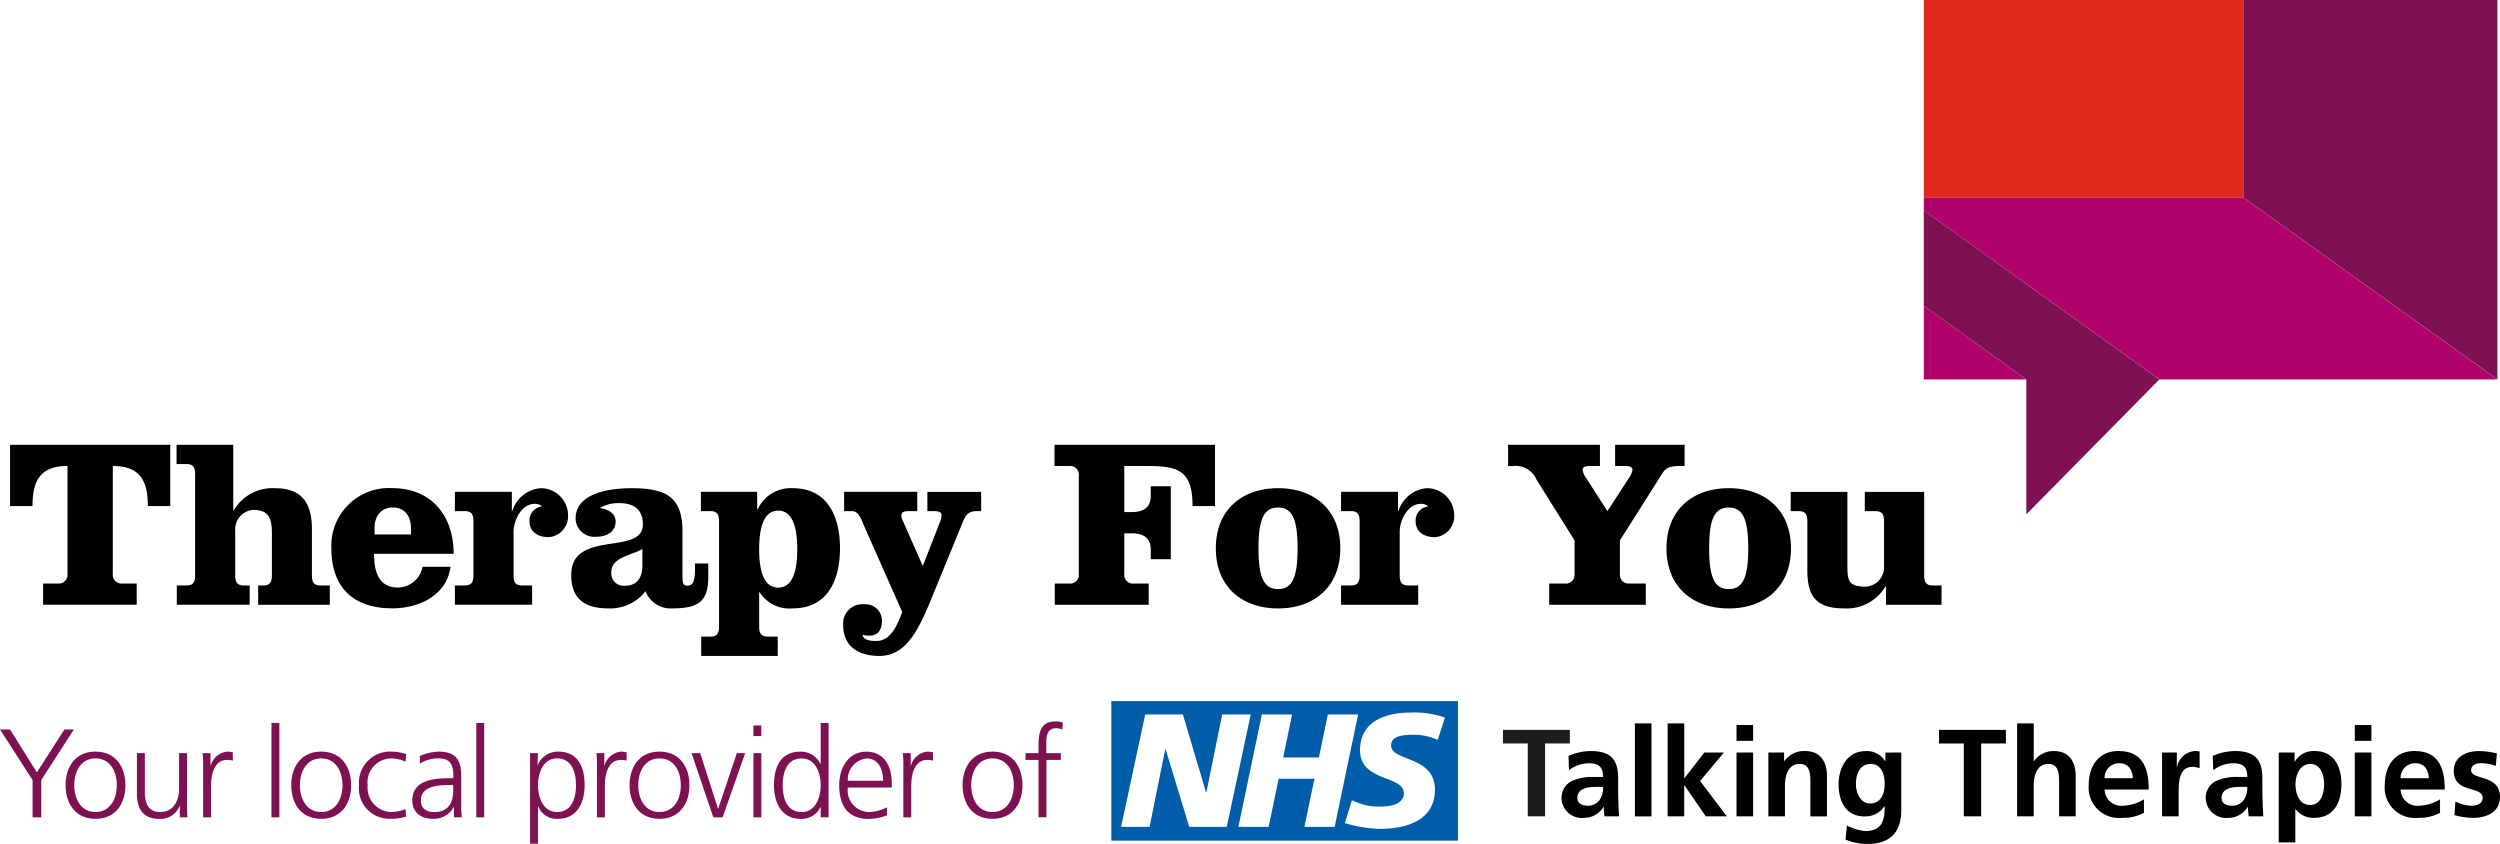
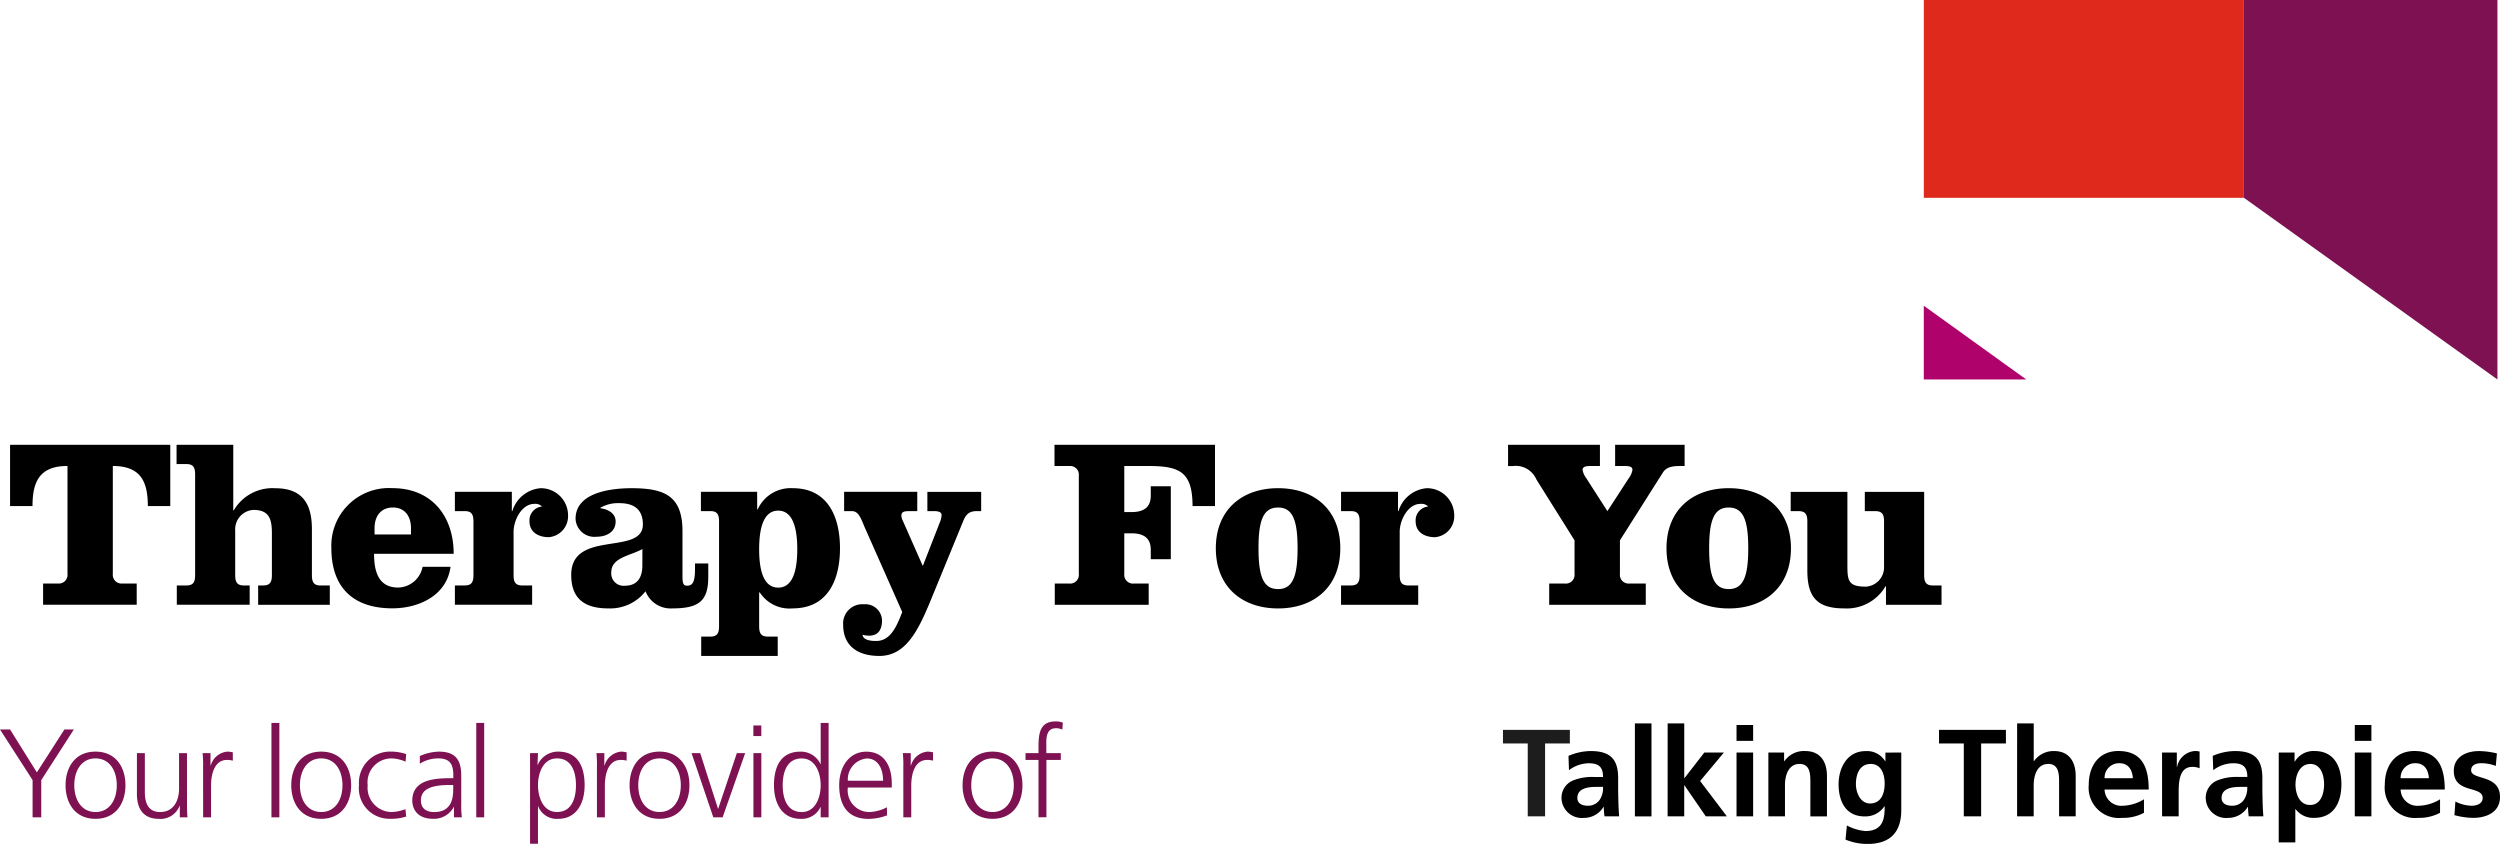
<svg xmlns="http://www.w3.org/2000/svg" width="237" height="80" viewBox="0 0 237 80">
  <path d="M.954 47.977v-5.812h15.188v5.812h-2.127c0-2.336-.686-3.8-3.32-3.8v10.225a.827.827 0 0 0 .894.916h1.371v2.012H4.085v-2.012h1.421a.824.824 0 0 0 .893-.916V44.175c-2.631 0-3.318 1.466-3.318 3.8Zm21.16-5.812v6.22h.046a4.239 4.239 0 0 1 3.934-2.1c2.606 0 3.475 1.508 3.475 3.887v4.347c0 .643.162.985.825.985h.871v1.828h-6.793v-1.83h.477c.664 0 .826-.342.826-.985v-3.933c0-1.325-.209-2.245-1.764-2.245a1.841 1.841 0 0 0-1.714 1.944v4.234c0 .643.159.985.824.985h.548v1.828h-6.908v-1.828h.914c.663 0 .823-.342.823-.985v-9.539c0-.64-.159-.985-.823-.985h-.937v-1.828ZM35.462 52.5c0 1.6.369 3.2 2.287 3.2a2.415 2.415 0 0 0 2.312-1.967h2.65c-.365 2.748-3.039 3.937-5.512 3.937-3.91 0-5.785-2.174-5.785-5.694a5.462 5.462 0 0 1 5.785-5.7c3.729 0 5.809 2.655 5.809 6.223Zm3.5-1.831v-.594c0-1.168-.616-1.964-1.714-1.964-1.122 0-1.74.8-1.74 1.964v.594Zm4.161-4.044h5.4v1.828h.045a3.063 3.063 0 0 1 2.676-2.171 2.575 2.575 0 0 1 2.608 2.607 1.989 1.989 0 0 1-1.83 2.036c-.96 0-1.826-.457-1.826-1.512a1.314 1.314 0 0 1 1.186-1.394.874.874 0 0 0-.729-.25c-1.19 0-1.965 1.533-1.965 2.652v4.095c0 .643.157.985.819.985h.939v1.828h-7.323V55.5h.939c.663 0 .821-.342.821-.985v-5.077c0-.64-.158-.985-.821-.985h-.939Zm24.022 6.794v1.258c0 2.286-.867 3-3.409 3a2.545 2.545 0 0 1-2.539-1.626 4.251 4.251 0 0 1-3.522 1.626c-2.174 0-3.524-.847-3.524-3.18 0-4.327 6.794-1.786 6.794-4.782 0-1.512-.959-2.016-2.218-2.016a3.384 3.384 0 0 0-1.81.435v.046c.689.092 1.445.458 1.445 1.259 0 1.006-.89 1.443-1.807 1.443a1.785 1.785 0 0 1-1.991-1.7c0-2.54 3.454-2.9 5.309-2.9 3.13 0 4.826.731 4.826 4.072v4.257c0 .66.066.913.431.913.505 0 .756-.3.756-1.579v-.526ZM60.9 52.045c-1.1.64-2.95.782-2.95 2.2a1.171 1.171 0 0 0 1.3 1.281c1.3 0 1.646-.958 1.646-1.921Z" />
  <path d="M71.782 48.294h.046a3.42 3.42 0 0 1 3.319-2.013c3.454 0 4.484 2.9 4.484 5.7s-1.03 5.694-4.484 5.694a3.35 3.35 0 0 1-3.133-1.535l-.046.047v3.179c0 .642.161.982.823.982h.937v1.834h-7.254v-1.833h.873c.661 0 .82-.341.82-.982v-9.929c0-.642-.159-.986-.82-.986h-.9v-1.827h5.33Zm.185 3.775c0 2.243.523 3.637 1.806 3.637s1.808-1.394 1.808-3.637-.525-3.661-1.808-3.661-1.806 1.42-1.806 3.661m21.047-5.443v1.829h-.434c-.893 0-1.1.526-1.349 1.143l-3.043 7.414c-1.189 2.882-2.377 5.171-4.827 5.171-1.919 0-3.429-.847-3.429-2.953a1.82 1.82 0 0 1 1.97-1.944 1.574 1.574 0 0 1 1.713 1.512c0 .961-.413 1.462-1.215 1.462a2.059 2.059 0 0 1-.636-.089c.068.55.866.593 1.3.593 1.394 0 1.969-1.464 2.468-2.743l-3.609-8.146c-.343-.846-.573-1.42-1.169-1.42h-.731v-1.829h6.934v1.829h-.752c-.505 0-.756.068-.756.435a1.135 1.135 0 0 0 .139.478l1.869 4.236h.045l1.625-4.165a1.738 1.738 0 0 0 .135-.619c0-.205-.179-.365-.684-.365h-.663v-1.829Zm6.978 10.708v-2.013h1.39a.825.825 0 0 0 .89-.917v-9.31a.823.823 0 0 0-.89-.915h-1.415v-2.014h15.215v5.813h-2.129c0-3.3-1.284-3.8-4.211-3.8h-2.26v4.366h.7c1.306 0 1.811-.592 1.811-1.555V46.1h1.9v6.911h-1.9v-.892c0-.964-.505-1.559-1.811-1.559h-.7v3.845a.827.827 0 0 0 .893.917h1.421v2.013Zm27.068-5.354c0 3.657-2.493 5.7-5.9 5.7s-5.9-2.04-5.9-5.7 2.492-5.7 5.9-5.7 5.9 2.032 5.9 5.7m-7.755 0c0 2.7.483 3.865 1.853 3.865s1.852-1.168 1.852-3.865-.477-3.866-1.852-3.866-1.853 1.166-1.853 3.866m7.826-5.355h5.4v1.829h.047a3.061 3.061 0 0 1 2.676-2.172 2.578 2.578 0 0 1 2.608 2.607 1.988 1.988 0 0 1-1.828 2.036c-.963 0-1.831-.457-1.831-1.512a1.316 1.316 0 0 1 1.189-1.394.888.888 0 0 0-.733-.25c-1.187 0-1.967 1.533-1.967 2.652v4.095c0 .643.158.985.824.985h.931v1.832h-7.316V55.5h.939c.663 0 .823-.342.823-.985v-5.077c0-.64-.159-.984-.823-.984h-.939Zm24.542-4.46v2.014h-.936c-.436 0-.71.089-.71.364a1.794 1.794 0 0 0 .343.776l2.012 3.137 2.037-3.137a1.819 1.819 0 0 0 .339-.776c0-.274-.251-.364-.705-.364h-.939v-2.014h6.588v2.014h-.482c-.823 0-1.279.158-1.578.617l-4.072 6.429v3.178a.826.826 0 0 0 .893.917h1.557v2.013h-9.156v-2.012h1.51a.826.826 0 0 0 .893-.917v-3.178l-3.614-5.768a2.13 2.13 0 0 0-2.219-1.278h-.47v-2.015Z" />
  <path d="M169.783 51.98c0 3.657-2.491 5.7-5.9 5.7s-5.9-2.04-5.9-5.7 2.495-5.7 5.9-5.7 5.9 2.032 5.9 5.7m-7.755 0c0 2.7.482 3.865 1.853 3.865s1.853-1.168 1.853-3.865-.48-3.866-1.853-3.866-1.853 1.166-1.853 3.866m16.762 5.354v-1.759h-.04a4.252 4.252 0 0 1-3.94 2.1c-2.608 0-3.474-1.121-3.474-3.595v-4.641c0-.64-.162-.984-.825-.984h-.754v-1.829h5.376v6.749c0 1.623 0 2.239 1.76 2.239a1.837 1.837 0 0 0 1.714-1.943v-4.232c0-.64-.157-.984-.823-.984h-1v-1.829h5.627v7.892c0 .642.159.984.821.984h.825v1.832Z" />
  <path fill="#df291c" d="M182.379 0h30.343v18.753h-30.343z" />
  <path fill="#7e1152" fill-rule="evenodd" d="M212.725 18.753V0h24.032v35.975Z" />
  <path fill="#af036b" fill-rule="evenodd" d="M182.375 35.976v-6.992l9.717 6.992Z" />
-   <path fill="#7e1152" fill-rule="evenodd" d="M182.375 28.984v-9.036l22.33 16.027-12.609 12.786V35.975Z" />
-   <path fill="#af036b" fill-rule="evenodd" d="M182.375 19.952v-1.2h30.343l24.031 17.224h-32.04Z" />
  <path fill="#7e1152" d="M3.089 73.95 0 69.154h.954l2.54 4.068 2.613-4.068H7l-3.089 4.8v3.531h-.822Zm5.965-2.696c1.968 0 2.839 1.527 2.839 3.185s-.871 3.185-2.839 3.185-2.839-1.528-2.839-3.185.871-3.185 2.839-3.185m0 5.726c1.312 0 2.016-1.133 2.016-2.541s-.704-2.543-2.016-2.543-2.012 1.136-2.012 2.543.7 2.541 2.015 2.541m8.67-.929c0 .466 0 .941.047 1.431h-.728v-1.086h-.023a1.93 1.93 0 0 1-1.968 1.23c-1.5 0-2.075-1-2.075-2.34v-3.889h.751v3.7c0 1.146.406 1.884 1.444 1.884 1.371 0 1.8-1.205 1.8-2.218v-3.366h.751Zm1.527-3.294a11.051 11.051 0 0 0-.047-1.361h.75v1.168h.024a1.8 1.8 0 0 1 1.566-1.31 2.233 2.233 0 0 1 .524.071v.787a2 2 0 0 0-.548-.071c-1.192 0-1.515 1.336-1.515 2.434v3.007h-.751ZM25.733 68.535h.751v8.947h-.751zM30.45 71.254c1.968 0 2.839 1.527 2.839 3.185s-.871 3.185-2.839 3.185-2.839-1.528-2.839-3.185.871-3.185 2.839-3.185m0 5.726c1.312 0 2.016-1.133 2.016-2.541s-.705-2.543-2.016-2.543-2.015 1.134-2.015 2.541.7 2.541 2.015 2.541m7.997-4.77a3.456 3.456 0 0 0-1.3-.31 2.265 2.265 0 0 0-2.291 2.541 2.306 2.306 0 0 0 2.206 2.541 3.9 3.9 0 0 0 1.372-.274l.071.7a4.512 4.512 0 0 1-1.562.214 2.883 2.883 0 0 1-2.91-3.185 2.949 2.949 0 0 1 3.006-3.185 4.556 4.556 0 0 1 1.467.239Zm4.59 4.296h-.02a2.14 2.14 0 0 1-1.932 1.121c-1.729 0-2-1.17-2-1.718 0-2.04 2.171-2.135 3.746-2.135h.143v-.31c0-1.038-.37-1.564-1.384-1.564a3.234 3.234 0 0 0-1.789.5v-.727a4.785 4.785 0 0 1 1.789-.417c1.5 0 2.135.68 2.135 2.266v2.686a8.6 8.6 0 0 0 .06 1.276h-.748Zm-.071-2.088h-.214c-1.3 0-2.85.13-2.85 1.467 0 .8.571 1.1 1.263 1.1 1.766 0 1.8-1.538 1.8-2.194ZM45.15 68.535h.751v8.947h-.751zM50.25 71.396h.751l-.047 1.11h.023a2.1 2.1 0 0 1 1.945-1.253c1.789 0 2.5 1.337 2.5 3.185 0 1.8-.835 3.187-2.5 3.187a1.888 1.888 0 0 1-1.9-1.181h-.023v3.542h-.749Zm2.552.5c-1.335 0-1.8 1.431-1.8 2.541s.465 2.541 1.8 2.541c1.431 0 1.8-1.36 1.8-2.541s-.371-2.541-1.8-2.541m3.787.861a11.049 11.049 0 0 0-.047-1.361h.75v1.168h.024a1.8 1.8 0 0 1 1.564-1.311 2.233 2.233 0 0 1 .524.071v.787a2 2 0 0 0-.548-.071c-1.192 0-1.515 1.336-1.515 2.434v3.007h-.751Zm5.931-1.503c1.968 0 2.839 1.527 2.839 3.185s-.871 3.185-2.839 3.185-2.835-1.528-2.835-3.185.871-3.185 2.839-3.185m0 5.726c1.312 0 2.016-1.133 2.016-2.541s-.7-2.541-2.016-2.541-2.015 1.134-2.015 2.541.7 2.541 2.015 2.541m5.982.502h-.883l-2.063-6.085h.823l1.682 5.262h.024l1.765-5.262h.788Zm3.669-7.706h-.755v-1h.751Zm-.75 1.621h.751v6.085h-.751Zm7.127 6.085h-.751v-.967h-.023a1.95 1.95 0 0 1-1.9 1.11c-1.671 0-2.506-1.383-2.506-3.185 0-1.848.717-3.185 2.506-3.185a2.051 2.051 0 0 1 1.9 1.17h.023v-3.892h.751Zm-2.552-.5c1.335 0 1.8-1.431 1.8-2.541S77.334 71.9 76 71.9c-1.431 0-1.8 1.36-1.8 2.541s.37 2.541 1.8 2.541m8.087.314a4.993 4.993 0 0 1-1.765.334c-2.016 0-2.766-1.361-2.766-3.187 0-1.86 1.025-3.184 2.563-3.184 1.718 0 2.422 1.383 2.422 3.018v.381h-4.165a2.055 2.055 0 0 0 2 2.325 3.9 3.9 0 0 0 1.705-.453Zm-.37-3.281c0-1.061-.429-2.112-1.55-2.112a1.989 1.989 0 0 0-1.791 2.107Zm1.918-1.258a11.053 11.053 0 0 0-.047-1.361h.75v1.168h.024a1.8 1.8 0 0 1 1.564-1.311 2.233 2.233 0 0 1 .524.071v.787a2 2 0 0 0-.548-.071c-1.192 0-1.515 1.336-1.515 2.434v3.007h-.751Zm8.456-1.503c1.968 0 2.839 1.527 2.839 3.185s-.871 3.185-2.839 3.185-2.839-1.527-2.839-3.185.871-3.185 2.839-3.185m0 5.726c1.312 0 2.016-1.133 2.016-2.541s-.706-2.543-2.016-2.543-2.015 1.134-2.015 2.541.7 2.541 2.015 2.541m4.358-4.937H97.22v-.644h1.229v-.441c0-1.276.047-2.565 1.609-2.565a1.723 1.723 0 0 1 .7.12l-.047.656a1.341 1.341 0 0 0-.6-.131c-1.025 0-.918 1.11-.918 1.837v.526h1.371v.644h-1.363v5.434h-.752Z" />
-   <path fill="#005da9" d="M138.215 66.46h-32.862v13.233h32.862Zm-19.649 1.274-2.269 10.654h-3.56l-2.238-7.372h-.031l-1.488 7.372h-2.7l2.287-10.654h3.572l2.194 7.387h.031l1.5-7.387Zm10.182 0-2.224 10.654h-2.867l.951-4.563h-3.391l-.951 4.563h-2.867l2.225-10.654h2.866l-.845 4.076h3.39l.843-4.076Zm8.236.291-.691 2.121a5.411 5.411 0 0 0-2.361-.487c-1.135 0-2.055.166-2.055 1.022 0 1.51 4.155.947 4.155 4.183 0 2.945-2.746 3.71-5.23 3.71a12 12 0 0 1-3.312-.552l.676-2.167a5.58 5.58 0 0 0 2.636.612c.891 0 2.285-.168 2.285-1.268 0-1.709-4.156-1.068-4.156-4.073 0-2.749 2.423-3.573 4.77-3.573a8.754 8.754 0 0 1 3.283.473" />
  <path fill="#1d1d1d" d="M144.83 70.483h-2.349v-1.292h6.342v1.292h-2.349v6.908h-1.644Z" />
  <path d="M148.693 71.658a5.418 5.418 0 0 1 2.1-.459c1.844 0 2.607.764 2.607 2.55v.776c0 .611.013 1.069.024 1.515s.036.881.07 1.351h-1.386a7.337 7.337 0 0 1-.07-.9h-.023a2.162 2.162 0 0 1-1.868 1.046 1.929 1.929 0 0 1-2.113-1.8 1.775 1.775 0 0 1 1.033-1.726 4.772 4.772 0 0 1 2.032-.353h.87c0-.975-.435-1.3-1.363-1.3a3.166 3.166 0 0 0-1.867.658Zm1.844 4.726a1.335 1.335 0 0 0 1.1-.541 2 2 0 0 0 .329-1.245h-.682c-.7 0-1.75.117-1.75 1.046 0 .517.435.74 1 .74M154.987 68.581h1.574v8.811h-1.574zM158.093 68.58h1.574v5.182h.024l1.879-2.421h1.856l-2.255 2.7 2.537 3.347h-2l-2.02-2.937h-.024v2.937h-1.574Zm6.53.153h1.574v1.5h-1.574Zm0 2.607h1.574v6.05h-1.574Zm3.018.001h1.492v.823h.023a2.258 2.258 0 0 1 1.984-.964c1.434 0 2.056 1.012 2.056 2.374v3.818h-1.573V74.16c0-.74-.011-1.739-1.022-1.739-1.14 0-1.386 1.234-1.386 2.009v2.961h-1.574Zm12.599 0v5.464c0 1.644-.658 3.2-3.195 3.2a5.308 5.308 0 0 1-2.09-.412l.129-1.339a4.537 4.537 0 0 0 1.763.529c1.738 0 1.82-1.3 1.82-2.35h-.023a2.161 2.161 0 0 1-1.88.963c-1.785 0-2.466-1.433-2.466-3.054 0-1.457.752-3.137 2.561-3.137a2.007 2.007 0 0 1 1.856.963h.023v-.823Zm-1.574 2.961c0-1.033-.4-1.88-1.315-1.88-1.07 0-1.411.987-1.411 1.916 0 .821.435 1.832 1.339 1.832.987 0 1.386-.857 1.386-1.868m7.502-3.819h-2.349v-1.292h6.342v1.292h-2.349v6.908h-1.644Zm5.056-1.903h1.574v3.583h.023a2.251 2.251 0 0 1 1.9-.963c1.433 0 2.056 1.01 2.056 2.373v3.818h-1.574v-3.23c0-.741-.011-1.739-1.022-1.739-1.14 0-1.386 1.234-1.386 2.008v2.961h-1.574Zm12.027 8.472a4.154 4.154 0 0 1-2.078.481 2.874 2.874 0 0 1-3.159-3.137c0-1.75.927-3.2 2.807-3.2 2.243 0 2.877 1.54 2.877 3.653h-4.183a1.584 1.584 0 0 0 1.727 1.536 4.071 4.071 0 0 0 2.007-.611Zm-1.056-3.278c-.047-.764-.4-1.421-1.28-1.421a1.373 1.373 0 0 0-1.4 1.421Zm2.768-2.433h1.4v1.375h.024a1.851 1.851 0 0 1 1.655-1.517 1.713 1.713 0 0 1 .482.047v1.587a1.6 1.6 0 0 0-.705-.13c-1.28 0-1.28 1.6-1.28 2.468v2.22h-1.574Zm4.803.317a5.418 5.418 0 0 1 2.1-.459c1.844 0 2.607.764 2.607 2.55v.776c0 .611.013 1.069.024 1.515s.036.881.07 1.351h-1.386a7.322 7.322 0 0 1-.07-.9h-.023a2.162 2.162 0 0 1-1.868 1.046 1.929 1.929 0 0 1-2.113-1.8 1.775 1.775 0 0 1 1.039-1.729 4.772 4.772 0 0 1 2.032-.353h.87c0-.975-.435-1.3-1.363-1.3a3.166 3.166 0 0 0-1.867.658Zm1.844 4.726a1.335 1.335 0 0 0 1.1-.541 2 2 0 0 0 .329-1.245h-.682c-.7 0-1.75.117-1.75 1.046 0 .517.435.74 1 .74m4.419-5.043h1.5v.858h.024a2.049 2.049 0 0 1 1.879-1c1.857 0 2.538 1.48 2.538 3.148s-.681 3.184-2.572 3.184a2.068 2.068 0 0 1-1.774-.834h-.023v3.161h-1.575Zm1.587 3.008c0 .857.341 1.962 1.386 1.962s1.326-1.128 1.326-1.962c0-.81-.282-1.926-1.3-1.926s-1.409 1.08-1.409 1.926m5.62-5.616h1.574v1.5h-1.574Zm0 2.607h1.574v6.05h-1.574Zm8.081 5.712a4.162 4.162 0 0 1-2.079.481 2.874 2.874 0 0 1-3.159-3.137c0-1.75.927-3.2 2.807-3.2 2.243 0 2.877 1.54 2.877 3.653h-4.182a1.582 1.582 0 0 0 1.729 1.536 4.08 4.08 0 0 0 2.009-.611Zm-1.057-3.278c-.047-.764-.4-1.421-1.28-1.421a1.371 1.371 0 0 0-1.4 1.421Zm6.342-1.163a3.86 3.86 0 0 0-1.409-.259c-.423 0-.928.153-.928.67 0 .964 2.737.353 2.737 2.539 0 1.41-1.256 1.973-2.537 1.973a7.03 7.03 0 0 1-1.785-.259l.093-1.292a3.455 3.455 0 0 0 1.551.4c.4 0 1.034-.152 1.034-.74 0-1.186-2.737-.375-2.737-2.561 0-1.3 1.139-1.879 2.372-1.879a7.246 7.246 0 0 1 1.715.223Z" />
</svg>